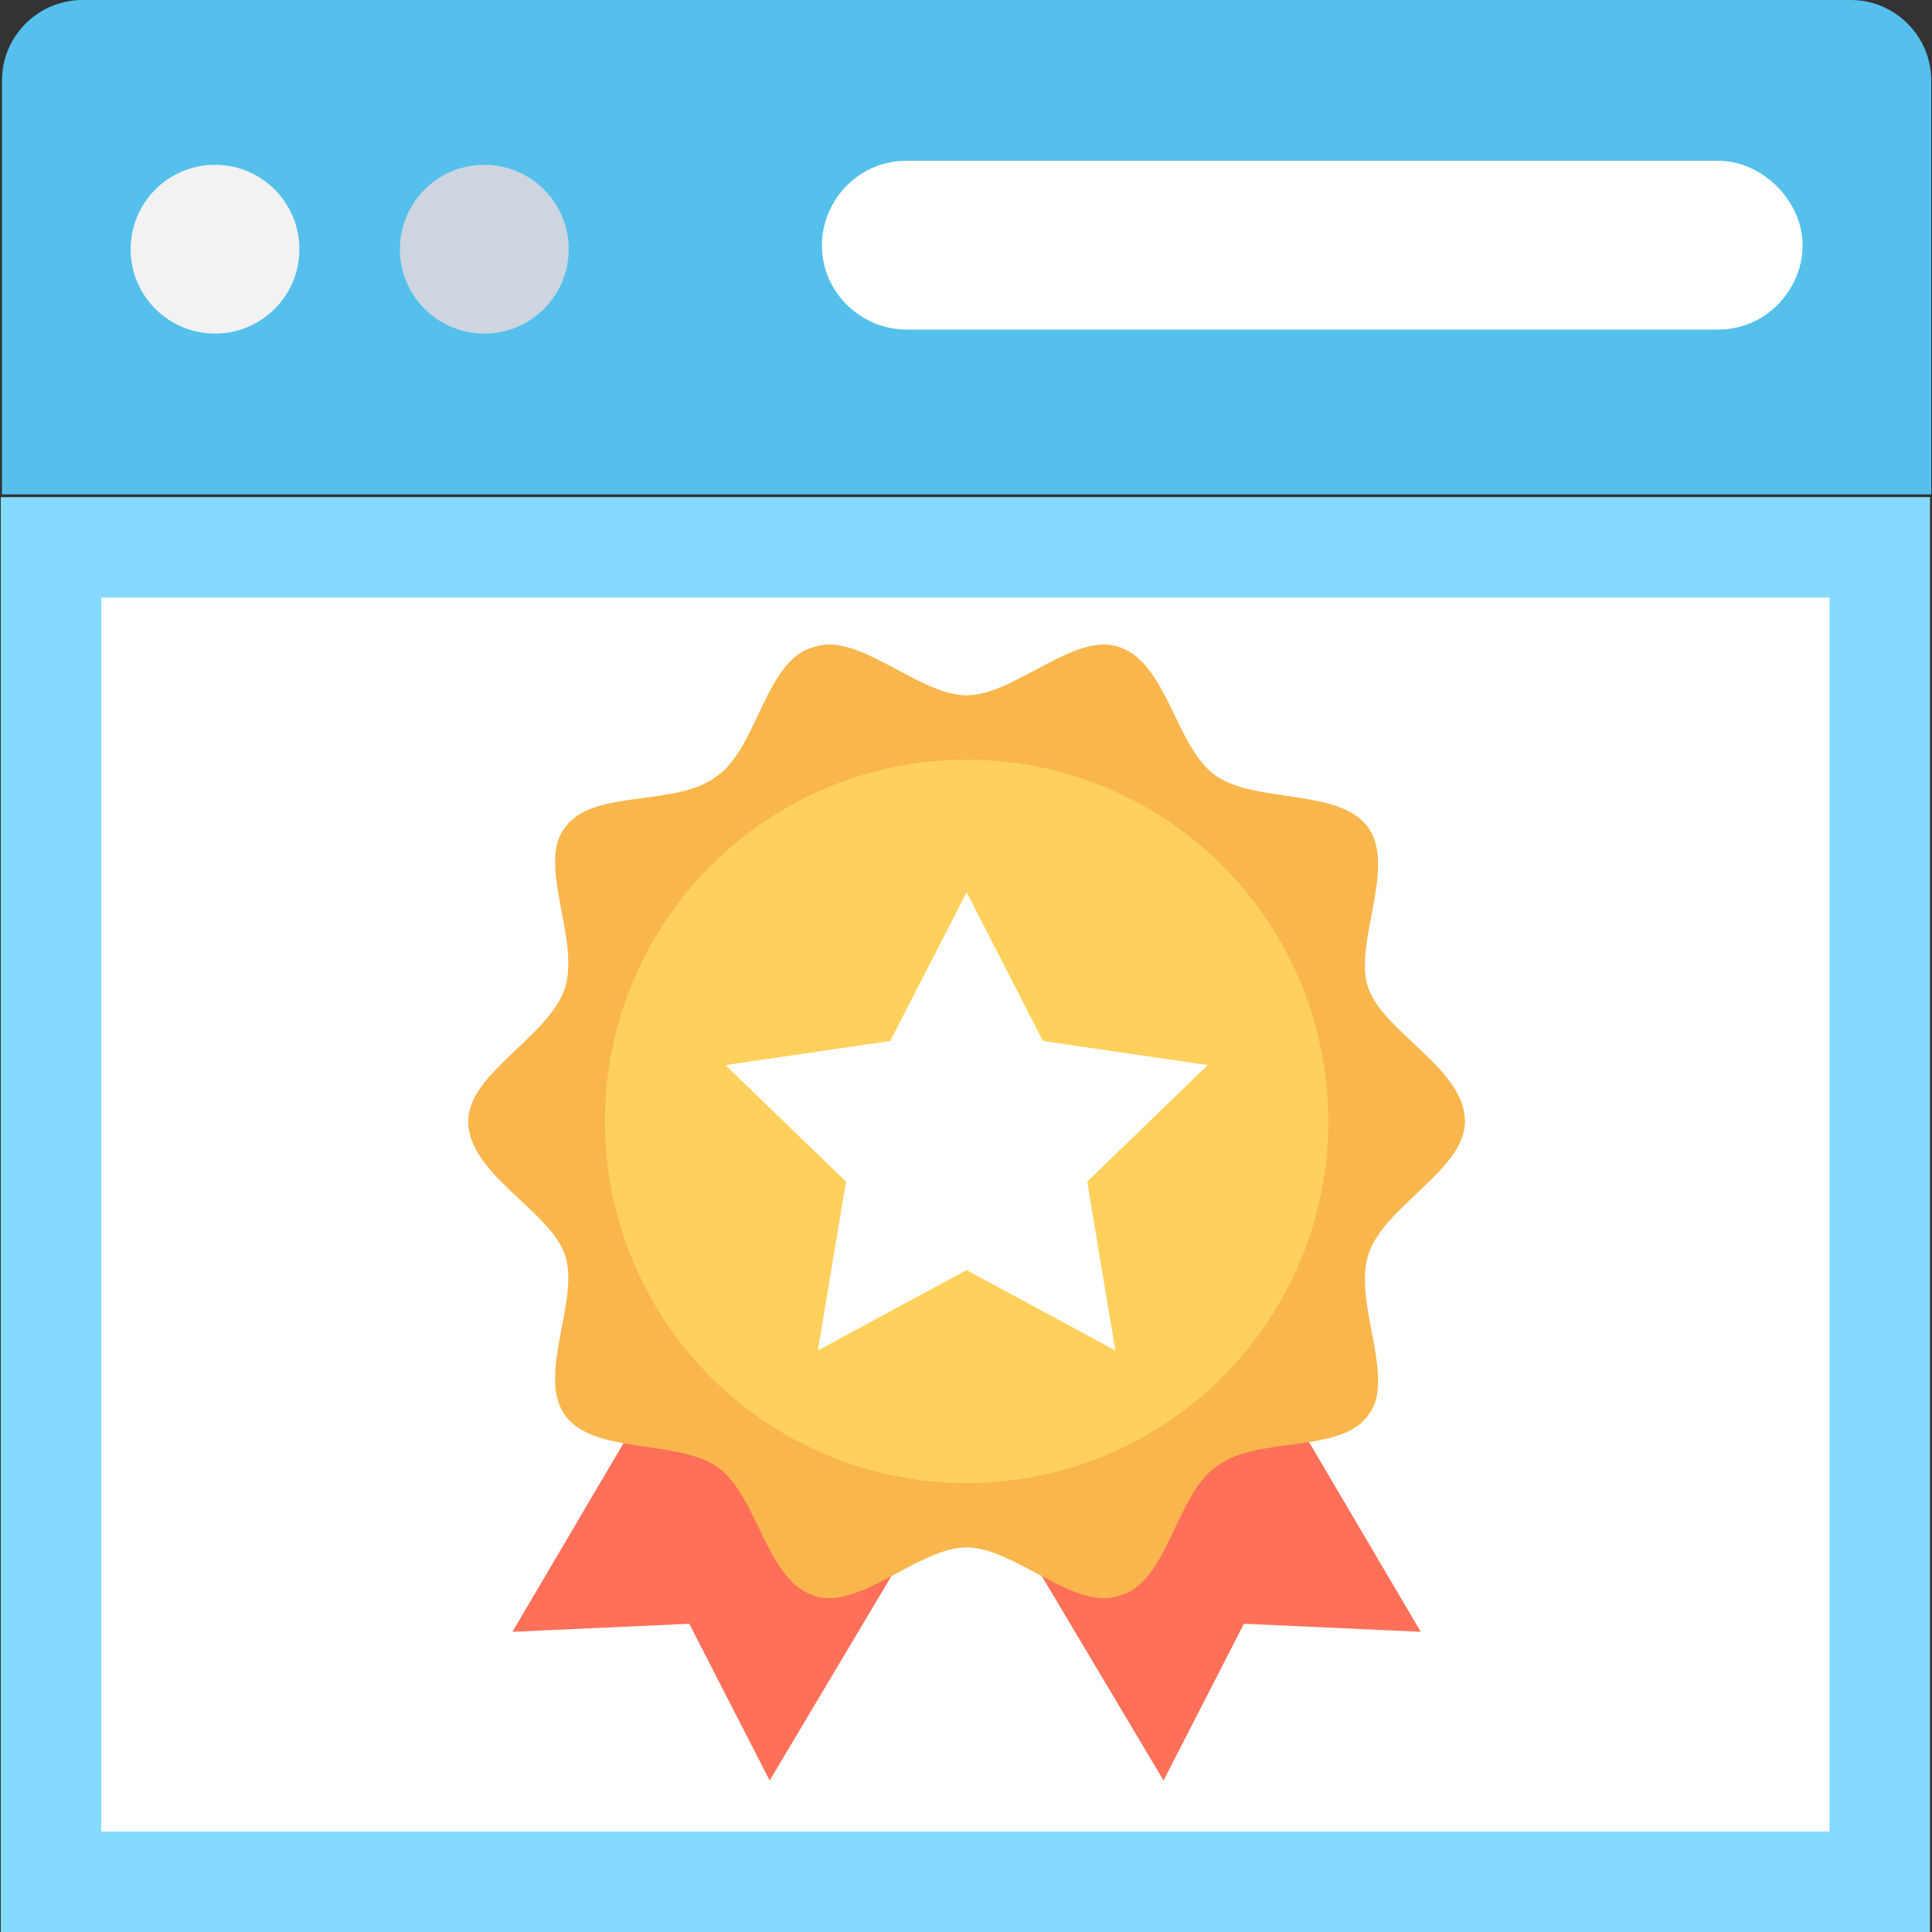
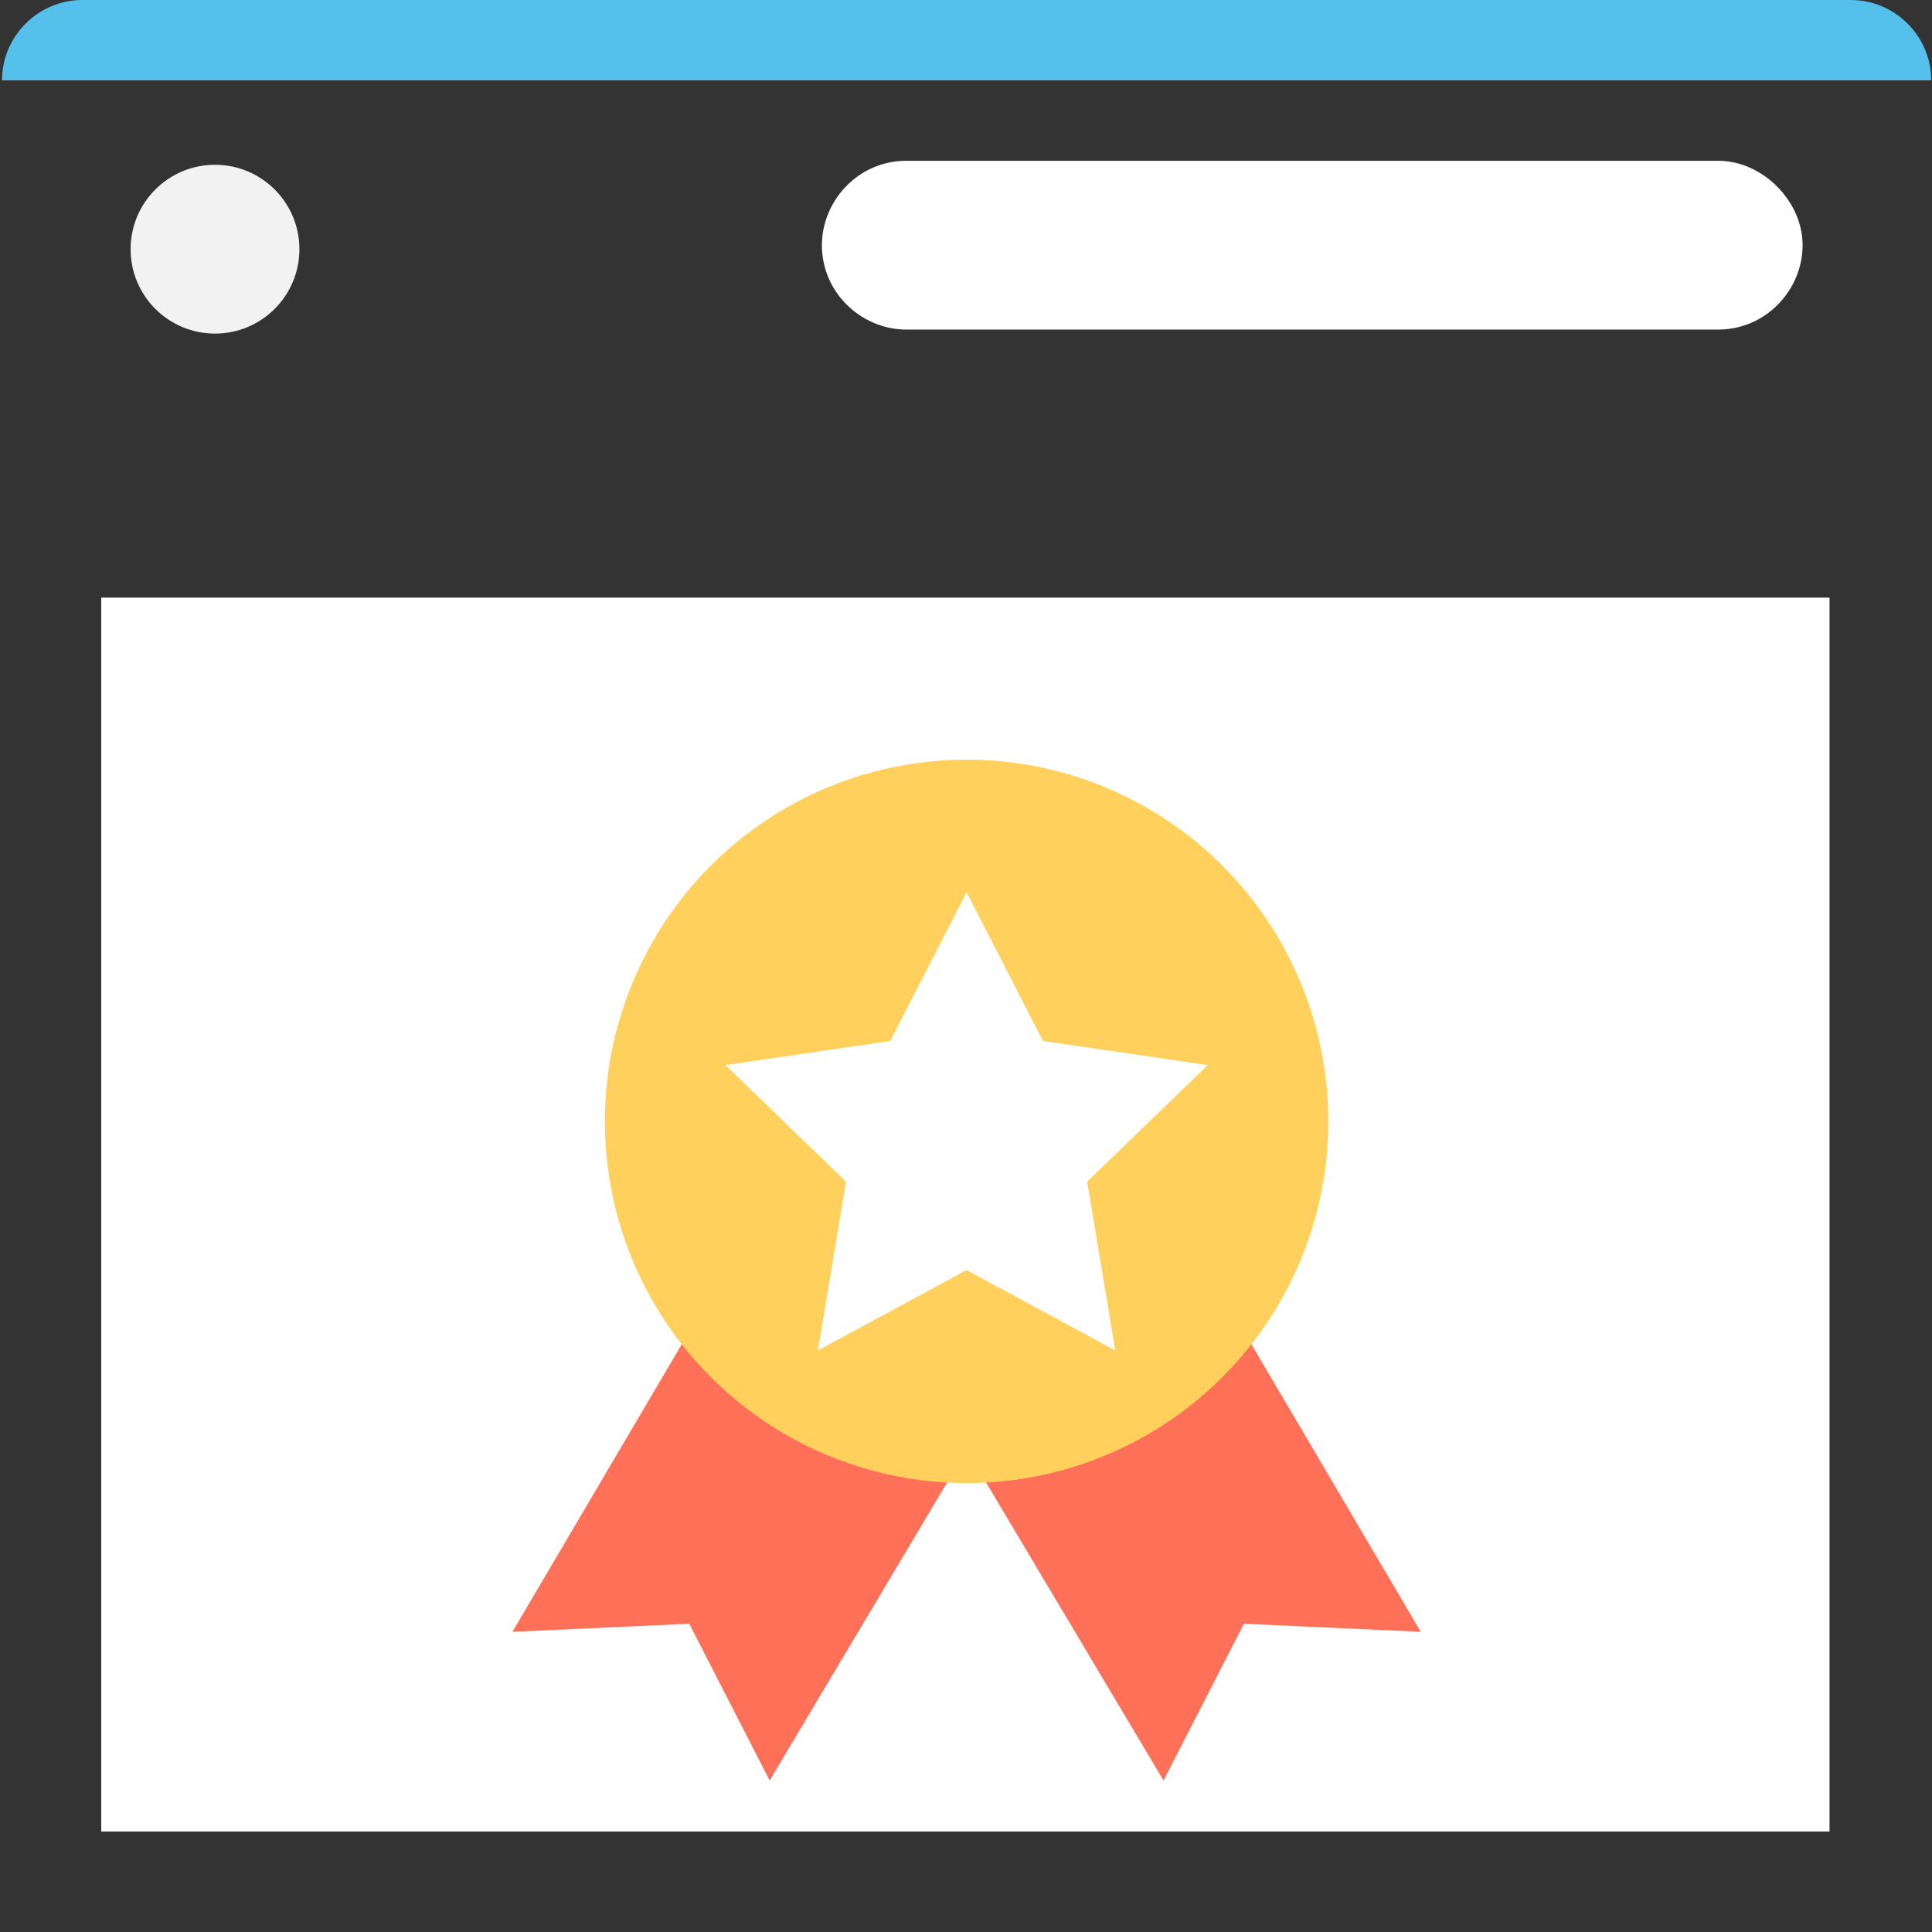
<svg xmlns="http://www.w3.org/2000/svg" id="Layer_1" x="0px" y="0px" viewBox="0 0 502.272 502.272" style="enable-background:new 0 0 502.272 502.272;" xml:space="preserve">
  <rect x="0" y="0" width="502.272" height="502.272" fill="#333333" stroke="none" />
-   <path style="fill:#54C0EB;" d="M481.17,0H21.415C9.921,0,0.517,9.404,0.517,20.898v107.624h501.551V20.898  C502.068,9.404,492.664,0,481.17,0z" />
-   <rect x="0.204" y="129.243" style="fill:#84DBFF;" width="501.551" height="373.029" />
+   <path style="fill:#54C0EB;" d="M481.17,0H21.415C9.921,0,0.517,9.404,0.517,20.898h501.551V20.898  C502.068,9.404,492.664,0,481.17,0z" />
  <rect x="26.326" y="155.366" style="fill:#FFFFFF;" width="449.306" height="320.784" />
  <circle style="fill:#F2F2F2;" cx="55.897" cy="64.784" r="21.943" />
-   <circle style="fill:#CDD6E0;" cx="125.905" cy="64.784" r="21.943" />
  <path style="fill:#FFFFFF;" d="M446.689,41.796H235.619c-12.539,0-21.943,10.449-21.943,21.943  c0,12.539,10.449,21.943,21.943,21.943h211.069c12.539,0,21.943-10.449,21.943-21.943S458.183,41.796,446.689,41.796z" />
  <g>
    <polygon style="fill:#FF7058;" points="369.366,424.229 323.391,422.139 302.493,462.89 247.113,369.894 313.987,330.188  " />
    <polygon style="fill:#FF7058;" points="133.219,424.229 179.195,422.139 200.093,462.89 255.472,369.894 188.599,330.188  " />
  </g>
-   <path style="fill:#F8B64C;" d="M380.86,291.527c0,12.539-20.898,21.943-25.078,34.482c-4.18,12.539,7.314,32.392,0,41.796  c-7.314,10.449-29.257,5.224-39.706,13.584c-10.449,7.314-12.539,30.302-25.078,33.437c-11.494,4.18-27.167-12.539-39.706-12.539  c-12.539,0-28.212,16.718-39.706,12.539c-12.539-4.18-14.629-26.122-25.078-33.437c-10.449-7.314-32.392-3.135-39.706-13.584  s4.18-30.302,0-41.796c-4.18-11.494-25.078-20.898-25.078-34.482c0-12.539,20.898-21.943,25.078-34.482  c4.18-12.539-7.314-32.392,0-41.796c7.314-10.449,29.257-5.224,39.706-13.584c10.449-7.314,12.539-30.302,25.078-33.437  c11.494-4.18,27.167,12.539,39.706,12.539c12.539,0,28.212-16.718,39.706-12.539c12.539,4.18,14.629,26.122,25.078,33.437  c10.449,7.314,32.392,3.135,39.706,13.584c7.314,10.449-4.18,30.302,0,41.796C359.962,268.539,380.86,277.943,380.86,291.527z" />
  <circle style="fill:#FFD15C;" cx="251.293" cy="291.527" r="94.041" />
  <polygon style="fill:#FFFFFF;" points="282.64,307.2 289.954,351.086 251.293,330.188 212.632,351.086 219.946,307.2   188.599,276.898 231.44,270.629 251.293,231.967 271.146,270.629 313.987,276.898 " />
  <g>
</g>
  <g>
</g>
  <g>
</g>
  <g>
</g>
  <g>
</g>
  <g>
</g>
  <g>
</g>
  <g>
</g>
  <g>
</g>
  <g>
</g>
  <g>
</g>
  <g>
</g>
  <g>
</g>
  <g>
</g>
  <g>
</g>
</svg>